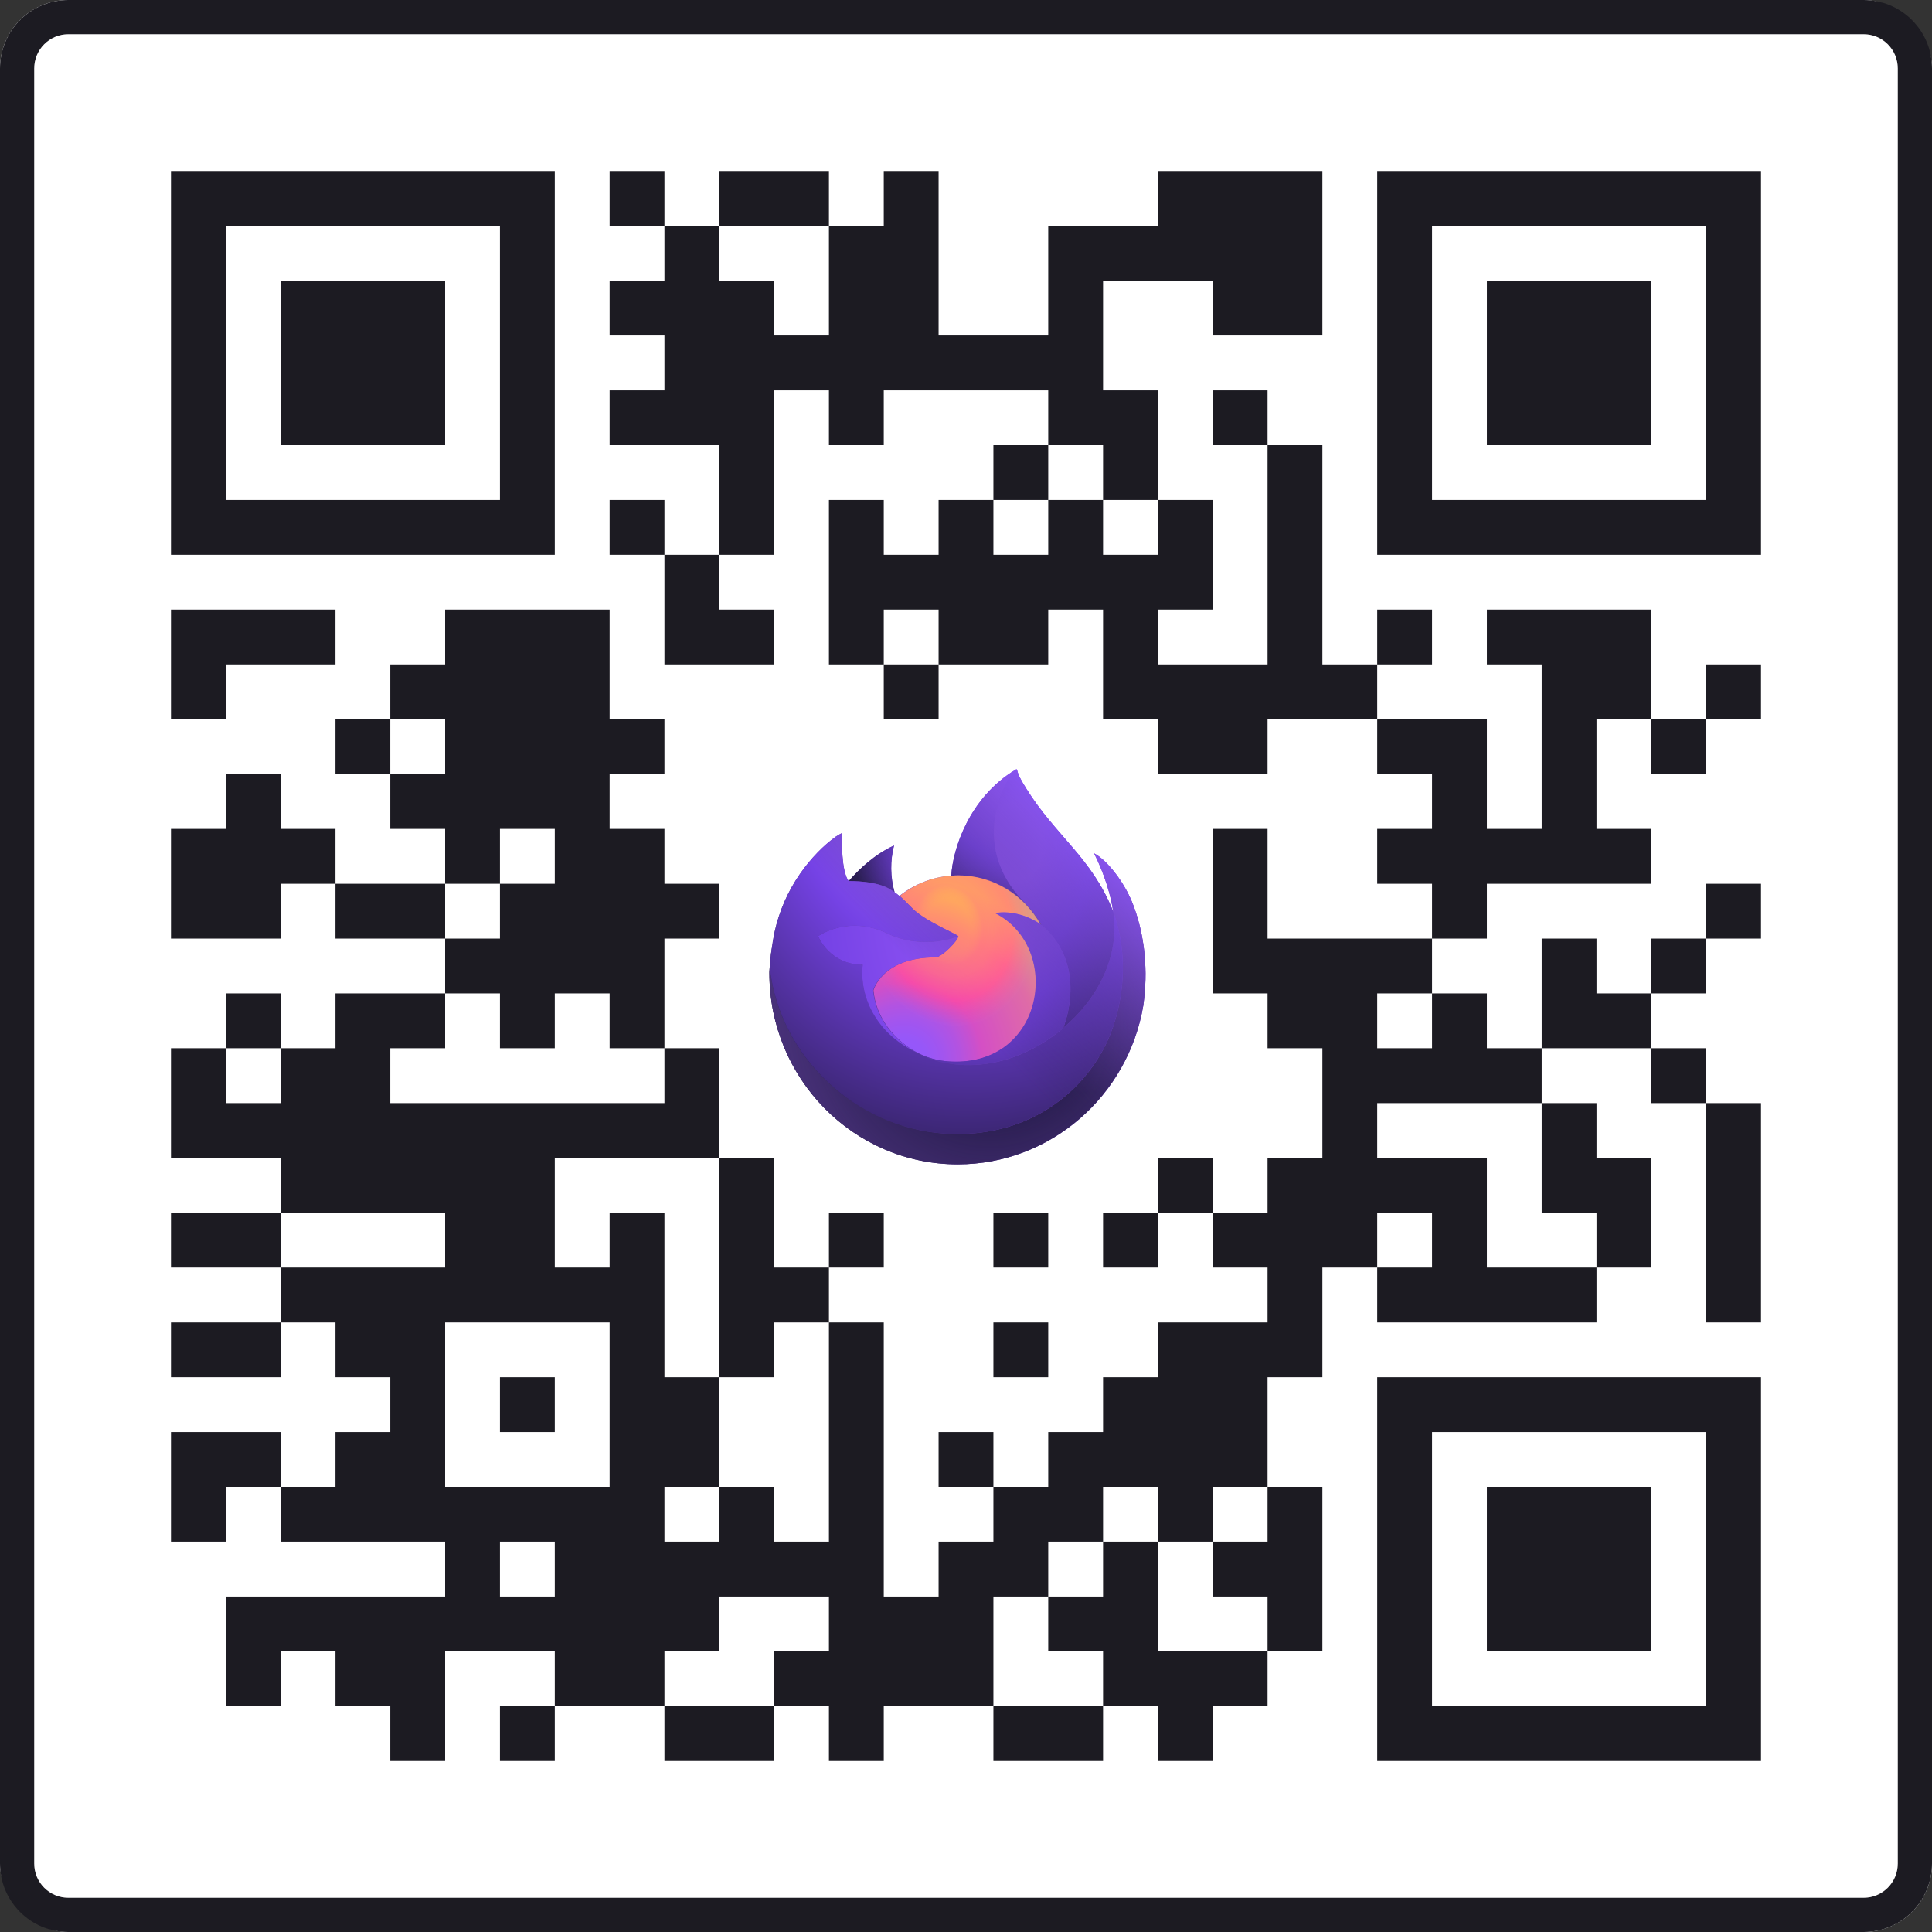
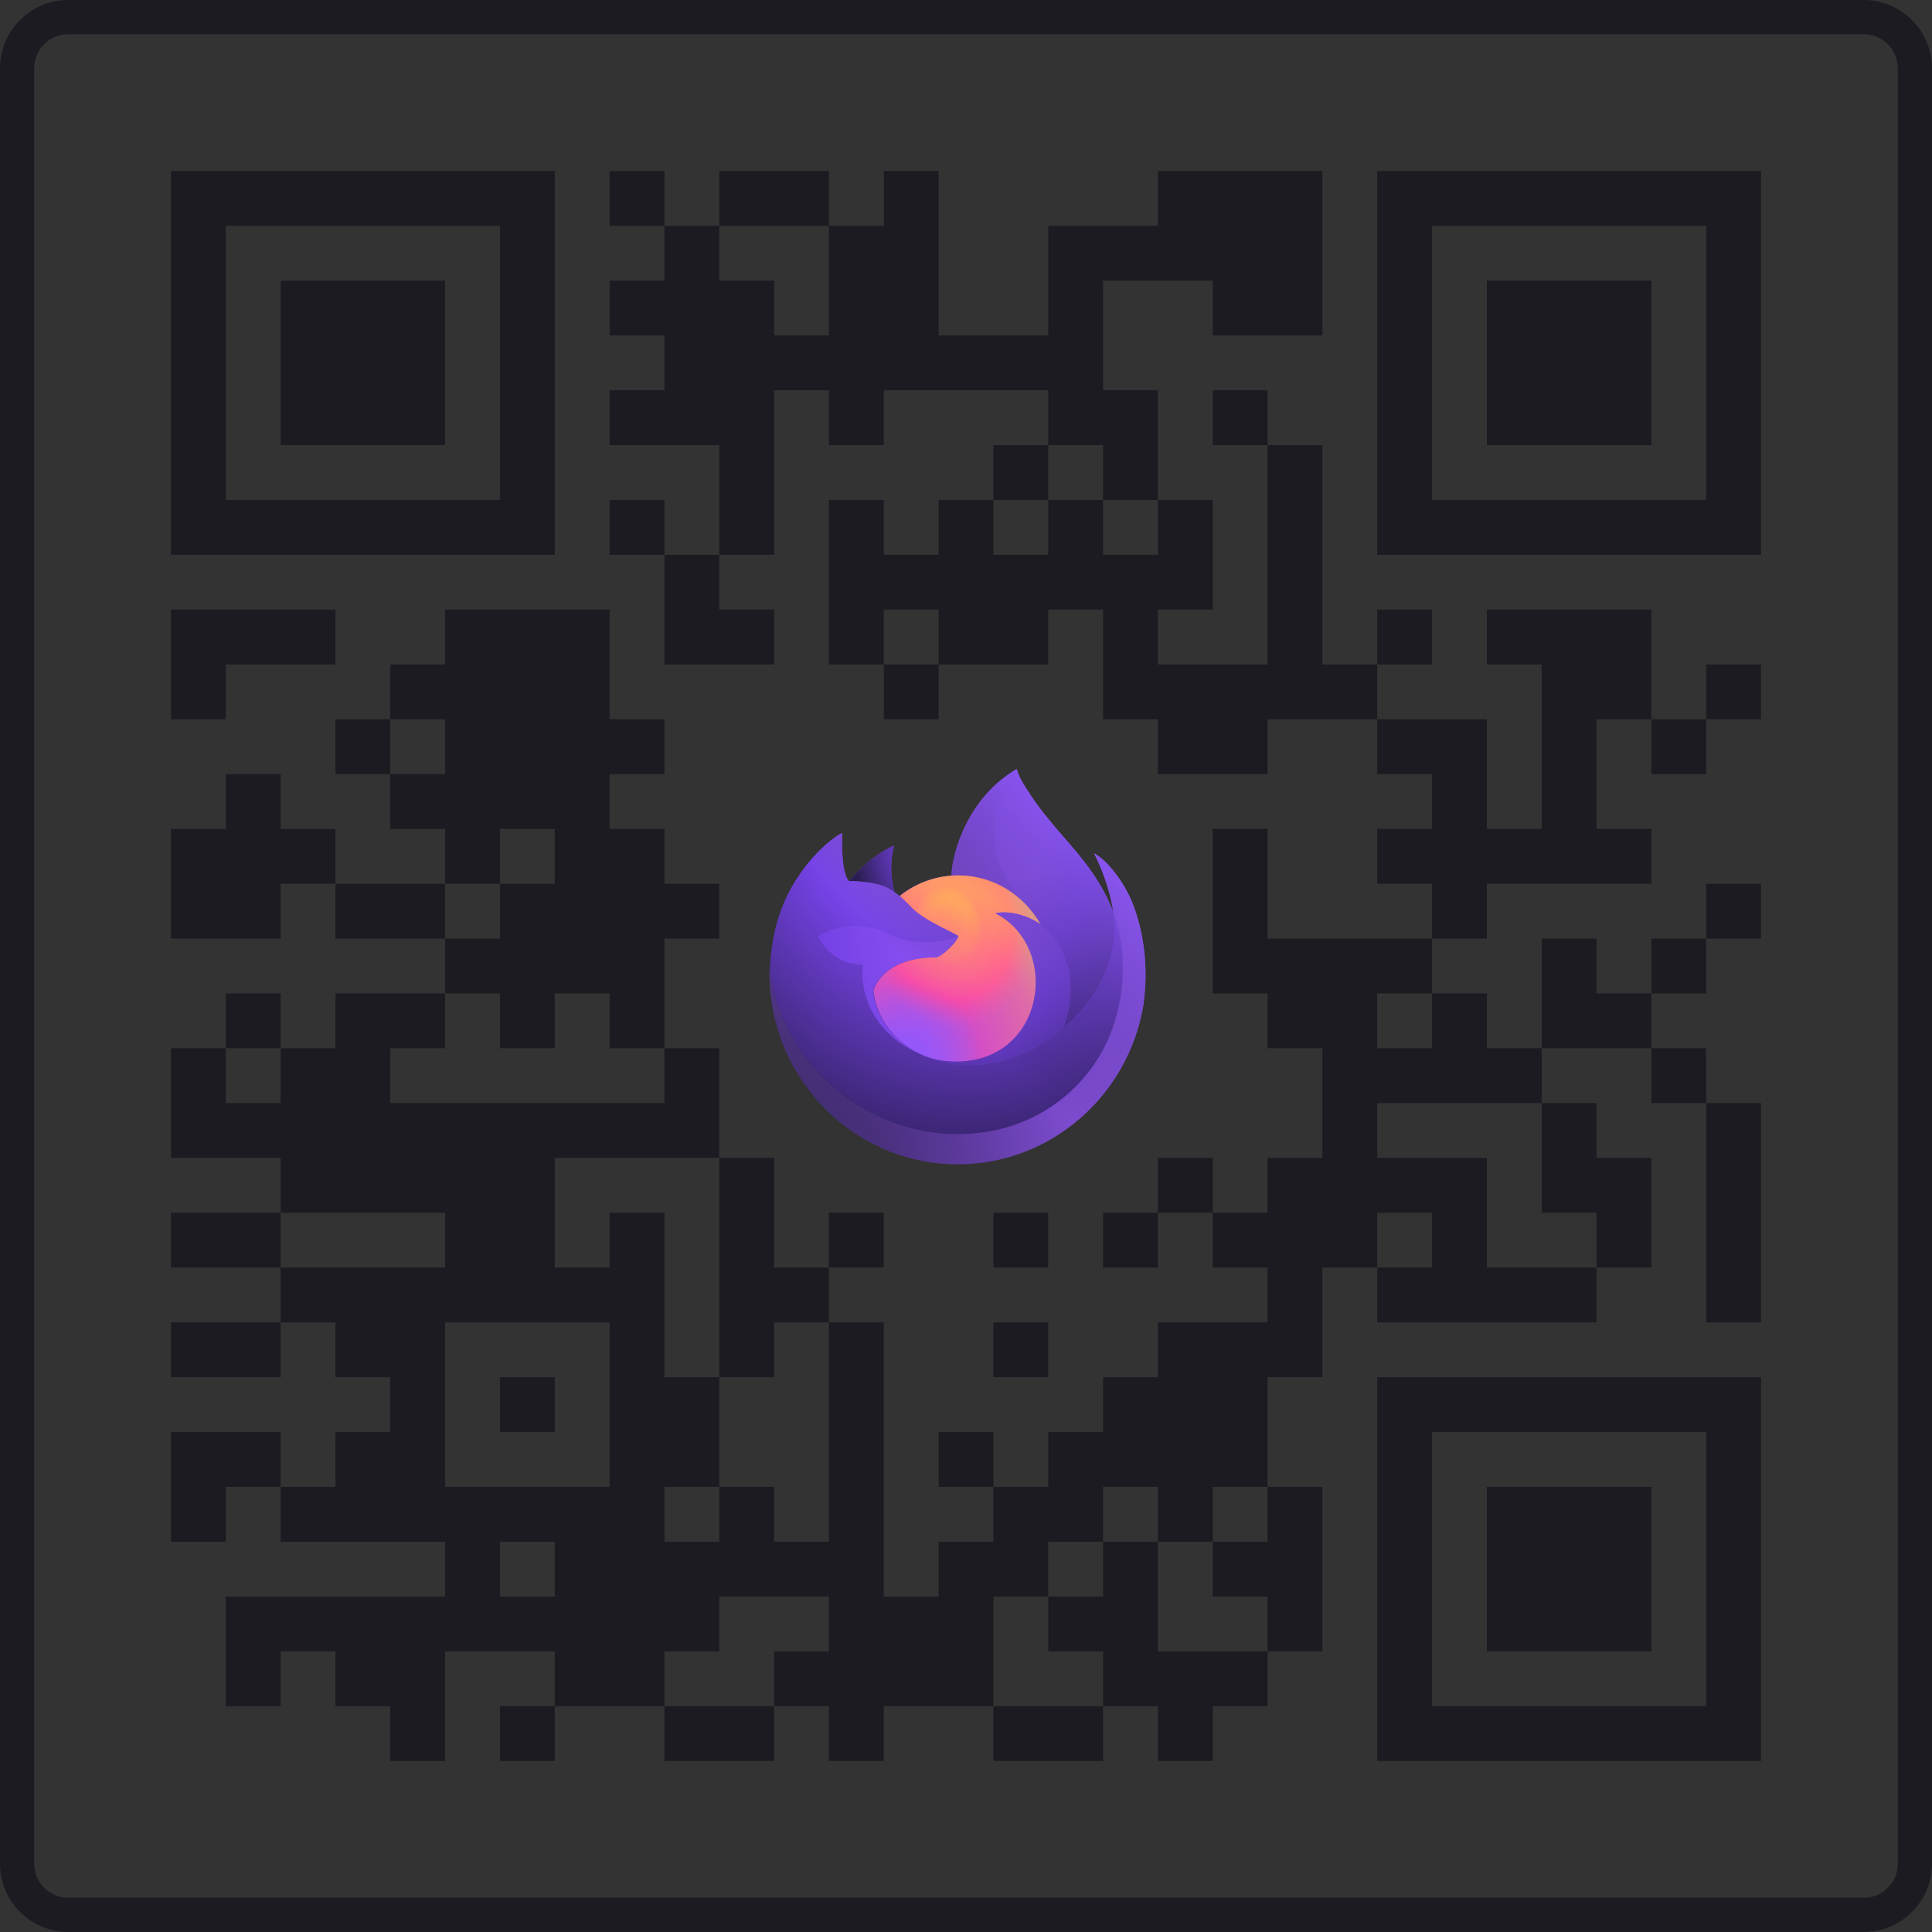
<svg xmlns="http://www.w3.org/2000/svg" width="113" height="113" viewBox="0 0 113 113" fill="none">
  <rect x="0" y="0" width="113" height="113" fill="#333333" stroke="none" />
-   <rect width="113" height="113" rx="4" fill="white" />
  <path fill-rule="evenodd" clip-rule="evenodd" d="M4 2H109C110.105 2 111 2.895 111 4V109C111 110.105 110.105 111 109 111H4C2.895 111 2 110.105 2 109V4C2 2.895 2.895 2 4 2ZM0 4C0 1.791 1.791 0 4 0H109C111.209 0 113 1.791 113 4V109C113 111.209 111.209 113 109 113H4C1.791 113 0 111.209 0 109V4ZM103 10H99.793H96.586H93.379H90.172H86.966H83.759H80.552V13.207V16.414V19.621V22.828V26.035V29.241V32.448H83.759H86.966H90.172H93.379H96.586H99.793H103V29.241V26.035V22.828V19.621V16.414V13.207V10ZM96.586 13.207H99.793V16.414V19.621V22.828V26.035V29.241H96.586H93.379H90.172H86.966H83.759V26.035V22.828V19.621V16.414V13.207H86.966H90.172H93.379H96.586ZM77.345 10H74.138H70.931H67.724V13.207H64.517H61.31V16.414V19.621H58.103H54.897V16.414V13.207V10H51.69V13.207H48.483V10H45.276H42.069V13.207H38.862V10H35.655V13.207H38.862V16.414H35.655V19.621H38.862V22.828H35.655V26.035H38.862H42.069V29.241V32.448H38.862V29.241H35.655V32.448H38.862V35.655V38.862H42.069H45.276V35.655H42.069V32.448H45.276V29.241V26.035V22.828H48.483V26.035H51.69V22.828H54.897H58.103H61.31V26.035H58.103V29.241H54.897V32.448H51.69V29.241H48.483V32.448V35.655V38.862H51.69V42.069H54.897V38.862H58.103H61.31V35.655H64.517V38.862V42.069H67.724V45.276H70.931H74.138V42.069H77.345H80.552V45.276H83.759V48.483H80.552V51.69H83.759V54.897H80.552H77.345H74.138V51.69V48.483H70.931V51.69V54.897V58.103H74.138V61.31H77.345V64.517V67.724H74.138V70.931H70.931V67.724H67.724V70.931H64.517V74.138H67.724V70.931H70.931V74.138H74.138V77.345H70.931H67.724V80.552H64.517V83.759H61.31V86.966H58.103V83.759H54.897V86.966H58.103V90.172H54.897V93.379H51.69V90.172V86.966V83.759V80.552V77.345H48.483V74.138H51.69V70.931H48.483V74.138H45.276V70.931V67.724H42.069V64.517V61.31H38.862V58.103V54.897H42.069V51.69H38.862V48.483H35.655V45.276H38.862V42.069H35.655V38.862V35.655H32.448H29.241H26.035V38.862H22.828V42.069H19.621V45.276H22.828V48.483H26.035V51.69H22.828H19.621V48.483H16.414V45.276H13.207V48.483H10V51.69V54.897H13.207H16.414V51.69H19.621V54.897H22.828H26.035V58.103H22.828H19.621V61.31H16.414V58.103H13.207V61.31H10V64.517V67.724H13.207H16.414V70.931H13.207H10V74.138H13.207H16.414V77.345H13.207H10V80.552H13.207H16.414V77.345H19.621V80.552H22.828V83.759H19.621V86.966H16.414V83.759H13.207H10V86.966V90.172H13.207V86.966H16.414V90.172H19.621H22.828H26.035V93.379H22.828H19.621H16.414H13.207V96.586V99.793H16.414V96.586H19.621V99.793H22.828V103H26.035V99.793V96.586H29.241H32.448V99.793H29.241V103H32.448V99.793H35.655H38.862V103H42.069H45.276V99.793H48.483V103H51.69V99.793H54.897H58.103V103H61.31H64.517V99.793H67.724V103H70.931V99.793H74.138V96.586H77.345V93.379V90.172V86.966H74.138V83.759V80.552H77.345V77.345V74.138H80.552V77.345H83.759H86.966H90.172H93.379V74.138H96.586V70.931V67.724H93.379V64.517H90.172V61.31H93.379H96.586V64.517H99.793V67.724V70.931V74.138V77.345H103V74.138V70.931V67.724V64.517H99.793V61.31H96.586V58.103H99.793V54.897H103V51.69H99.793V54.897H96.586V58.103H93.379V54.897H90.172V58.103V61.31H86.966V58.103H83.759V54.897H86.966V51.69H90.172H93.379H96.586V48.483H93.379V45.276V42.069H96.586V45.276H99.793V42.069H103V38.862H99.793V42.069H96.586V38.862V35.655H93.379H90.172H86.966V38.862H90.172V42.069V45.276V48.483H86.966V45.276V42.069H83.759H80.552V38.862H83.759V35.655H80.552V38.862H77.345V35.655V32.448V29.241V26.035H74.138V22.828H70.931V26.035H74.138V29.241V32.448V35.655V38.862H70.931H67.724V35.655H70.931V32.448V29.241H67.724V26.035V22.828H64.517V19.621V16.414H67.724H70.931V19.621H74.138H77.345V16.414V13.207V10ZM64.517 29.241H67.724V32.448H64.517V29.241ZM61.31 29.241V32.448H58.103V29.241H61.31ZM61.31 29.241H64.517V26.035H61.31V29.241ZM83.759 58.103V61.31H80.552V58.103H83.759ZM90.172 64.517V67.724V70.931H93.379V74.138H90.172H86.966V70.931V67.724H83.759H80.552V64.517H83.759H86.966H90.172ZM80.552 74.138V70.931H83.759V74.138H80.552ZM70.931 90.172V93.379H74.138V96.586H70.931H67.724V93.379V90.172H70.931ZM64.517 90.172V86.966H67.724V90.172H64.517ZM61.31 93.379V90.172H64.517V93.379H61.31ZM61.31 93.379V96.586H64.517V99.793H61.31H58.103V96.586V93.379H61.31ZM70.931 90.172V86.966H74.138V90.172H70.931ZM45.276 99.793H42.069H38.862V96.586H42.069V93.379H45.276H48.483V96.586H45.276V99.793ZM16.414 74.138V70.931H19.621H22.828H26.035V74.138H22.828H19.621H16.414ZM13.207 61.31H16.414V64.517H13.207V61.31ZM29.241 51.69V54.897H26.035V51.69H29.241ZM29.241 51.69V48.483H32.448V51.69H29.241ZM22.828 45.276V42.069H26.035V45.276H22.828ZM26.035 58.103H29.241V61.31H32.448V58.103H35.655V61.31H38.862V64.517H35.655H32.448H29.241H26.035H22.828V61.31H26.035V58.103ZM42.069 80.552H38.862V77.345V74.138V70.931H35.655V74.138H32.448V70.931V67.724H35.655H38.862H42.069V70.931V74.138V77.345V80.552ZM42.069 86.966V83.759V80.552H45.276V77.345H48.483V80.552V83.759V86.966V90.172H45.276V86.966H42.069ZM42.069 86.966V90.172H38.862V86.966H42.069ZM54.897 38.862H51.69V35.655H54.897V38.862ZM42.069 13.207V16.414H45.276V19.621H48.483V16.414V13.207H45.276H42.069ZM58.103 74.138V70.931H61.31V74.138H58.103ZM32.448 10H29.241H26.035H22.828H19.621H16.414H13.207H10V13.207V16.414V19.621V22.828V26.035V29.241V32.448H13.207H16.414H19.621H22.828H26.035H29.241H32.448V29.241V26.035V22.828V19.621V16.414V13.207V10ZM26.035 13.207H29.241V16.414V19.621V22.828V26.035V29.241H26.035H22.828H19.621H16.414H13.207V26.035V22.828V19.621V16.414V13.207H16.414H19.621H22.828H26.035ZM96.586 16.414H93.379H90.172H86.966V19.621V22.828V26.035H90.172H93.379H96.586V22.828V19.621V16.414ZM26.035 16.414H22.828H19.621H16.414V19.621V22.828V26.035H19.621H22.828H26.035V22.828V19.621V16.414ZM19.621 35.655H16.414H13.207H10V38.862V42.069H13.207V38.862H16.414H19.621V35.655ZM32.448 77.345H35.655V80.552V83.759V86.966H32.448H29.241H26.035V83.759V80.552V77.345H29.241H32.448ZM61.31 77.345H58.103V80.552H61.31V77.345ZM103 80.552H99.793H96.586H93.379H90.172H86.966H83.759H80.552V83.759V86.966V90.172V93.379V96.586V99.793V103H83.759H86.966H90.172H93.379H96.586H99.793H103V99.793V96.586V93.379V90.172V86.966V83.759V80.552ZM96.586 83.759H99.793V86.966V90.172V93.379V96.586V99.793H96.586H93.379H90.172H86.966H83.759V96.586V93.379V90.172V86.966V83.759H86.966H90.172H93.379H96.586ZM32.448 80.552H29.241V83.759H32.448V80.552ZM96.586 86.966H93.379H90.172H86.966V90.172V93.379V96.586H90.172H93.379H96.586V93.379V90.172V86.966ZM29.241 90.172H32.448V93.379H29.241V90.172Z" fill="#1C1B22" />
  <path d="M66.206 52.748C65.727 51.578 64.757 50.314 63.996 49.915C64.615 51.149 64.974 52.387 65.111 53.311C65.111 53.311 65.111 53.318 65.111 53.33C63.866 50.176 61.754 48.904 60.029 46.134C59.942 45.994 59.855 45.854 59.768 45.706C59.719 45.621 59.681 45.546 59.647 45.474C59.575 45.333 59.52 45.185 59.482 45.031C59.483 45.024 59.48 45.017 59.475 45.011C59.471 45.006 59.464 45.002 59.457 45.001C59.45 44.999 59.443 44.999 59.436 45.001L59.431 45.005C59.428 45.006 59.426 45.007 59.423 45.009L59.427 45.002C56.661 46.65 55.722 49.695 55.636 51.219C54.531 51.296 53.474 51.71 52.603 52.406C52.512 52.328 52.417 52.255 52.318 52.188C52.067 51.295 52.056 50.35 52.287 49.452C51.155 49.975 50.275 50.803 49.636 51.534H49.638C49.201 50.972 49.232 49.118 49.257 48.731C49.251 48.707 48.931 48.9 48.891 48.929C48.505 49.209 48.145 49.522 47.814 49.867C47.438 50.255 47.093 50.674 46.785 51.12C46.076 52.14 45.573 53.292 45.305 54.511C45.299 54.535 45.295 54.56 45.29 54.585C45.269 54.683 45.194 55.176 45.181 55.284C45.181 55.292 45.181 55.3 45.181 55.308C45.085 55.818 45.025 56.334 45.002 56.852C45.002 56.871 45.002 56.89 45.002 56.909C45.002 63.09 49.934 68.1 56.017 68.1C61.464 68.1 65.988 64.081 66.873 58.801C66.892 58.658 66.906 58.514 66.925 58.37C67.139 56.452 66.893 54.434 66.206 52.748ZM53.511 61.507C53.563 61.532 53.611 61.561 53.664 61.583L53.671 61.588C53.618 61.562 53.564 61.535 53.511 61.507ZM65.115 53.333V53.322C65.115 53.326 65.115 53.33 65.115 53.334V53.333Z" fill="url(#paint0_linear_1186_7637)" />
-   <path d="M66.206 52.748C65.727 51.579 64.758 50.314 63.997 49.915C64.616 51.149 64.975 52.387 65.112 53.312C65.112 53.309 65.112 53.312 65.112 53.322C65.112 53.326 65.112 53.33 65.112 53.334C66.151 56.197 65.582 59.108 64.769 60.887C63.507 63.639 60.451 66.46 55.671 66.323C50.503 66.174 45.951 62.278 45.101 57.174C44.944 56.37 45.101 55.961 45.179 55.308C45.084 55.812 45.048 55.957 45 56.852C45 56.871 45 56.89 45 56.909C45 63.09 49.931 68.1 56.014 68.1C61.462 68.1 65.985 64.081 66.87 58.801C66.889 58.658 66.904 58.514 66.923 58.369C67.14 56.452 66.894 54.434 66.206 52.748Z" fill="url(#paint1_radial_1186_7637)" />
  <path d="M66.206 52.748C65.727 51.579 64.758 50.314 63.997 49.915C64.616 51.149 64.975 52.387 65.112 53.312C65.112 53.309 65.112 53.312 65.112 53.322C65.112 53.326 65.112 53.33 65.112 53.334C66.151 56.197 65.582 59.108 64.769 60.887C63.507 63.639 60.451 66.46 55.671 66.323C50.503 66.174 45.951 62.278 45.101 57.174C44.944 56.37 45.101 55.961 45.179 55.308C45.084 55.812 45.048 55.957 45 56.852C45 56.871 45 56.89 45 56.909C45 63.09 49.931 68.1 56.014 68.1C61.462 68.1 65.985 64.081 66.87 58.801C66.889 58.658 66.904 58.514 66.923 58.369C67.14 56.452 66.894 54.434 66.206 52.748Z" fill="url(#paint2_radial_1186_7637)" />
-   <path d="M60.854 54.062C60.878 54.079 60.9 54.096 60.922 54.115C60.646 53.616 60.302 53.159 59.9 52.757C56.476 49.279 59.002 45.212 59.43 45.008L59.434 45.002C56.667 46.649 55.729 49.695 55.642 51.219C55.77 51.209 55.899 51.198 56.029 51.198C58.093 51.199 59.891 52.352 60.854 54.062Z" fill="url(#paint3_radial_1186_7637)" />
  <path d="M56.057 54.757C56.04 55.035 55.072 55.995 54.733 55.995C51.601 55.995 51.093 57.92 51.093 57.92C51.231 59.542 52.342 60.877 53.687 61.584C53.748 61.616 53.81 61.645 53.873 61.674C53.98 61.722 54.088 61.767 54.196 61.808C54.657 61.974 55.14 62.069 55.629 62.089C61.12 62.351 62.182 55.419 58.221 53.407C59.236 53.227 60.289 53.642 60.876 54.062C59.914 52.352 58.115 51.198 56.051 51.198C55.92 51.198 55.789 51.209 55.664 51.218C54.558 51.295 53.501 51.708 52.631 52.405C52.799 52.55 52.988 52.742 53.388 53.142C54.136 53.891 56.053 54.665 56.057 54.757Z" fill="url(#paint4_radial_1186_7637)" />
  <path d="M56.057 54.757C56.04 55.035 55.072 55.995 54.733 55.995C51.601 55.995 51.093 57.92 51.093 57.92C51.231 59.542 52.342 60.877 53.687 61.584C53.748 61.616 53.81 61.645 53.873 61.674C53.98 61.722 54.088 61.767 54.196 61.808C54.657 61.974 55.14 62.069 55.629 62.089C61.12 62.351 62.182 55.419 58.221 53.407C59.236 53.227 60.289 53.642 60.876 54.062C59.914 52.352 58.115 51.198 56.051 51.198C55.92 51.198 55.789 51.209 55.664 51.218C54.558 51.295 53.501 51.708 52.631 52.405C52.799 52.55 52.988 52.742 53.388 53.142C54.136 53.891 56.053 54.665 56.057 54.757Z" fill="url(#paint5_radial_1186_7637)" />
  <path d="M52.096 52.034C52.186 52.093 52.259 52.14 52.325 52.187C52.074 51.295 52.063 50.35 52.294 49.452C51.162 49.975 50.282 50.803 49.643 51.534C49.695 51.535 51.292 51.503 52.096 52.034Z" fill="url(#paint6_radial_1186_7637)" />
  <path d="M45.102 57.174C45.952 62.275 50.504 66.174 55.672 66.323C60.455 66.46 63.511 63.639 64.77 60.887C65.586 59.108 66.152 56.197 65.113 53.334V53.323C65.113 53.315 65.113 53.31 65.113 53.312C65.113 53.315 65.113 53.319 65.113 53.331C65.504 55.923 64.206 58.432 62.178 60.132L62.171 60.147C58.219 63.417 54.437 62.12 53.671 61.589C53.618 61.563 53.566 61.536 53.511 61.508C51.206 60.388 50.254 58.255 50.458 56.426C48.513 56.426 47.849 54.758 47.849 54.758C47.849 54.758 49.596 53.492 51.898 54.593C54.031 55.613 56.034 54.758 56.034 54.758C56.029 54.667 54.113 53.892 53.367 53.144C52.968 52.744 52.778 52.551 52.61 52.407C52.519 52.329 52.424 52.256 52.325 52.188C52.26 52.142 52.186 52.093 52.096 52.034C51.293 51.503 49.696 51.533 49.643 51.534H49.639C49.202 50.973 49.233 49.119 49.258 48.731C49.252 48.708 48.932 48.901 48.892 48.93C48.506 49.209 48.146 49.523 47.815 49.867C47.438 50.255 47.094 50.674 46.786 51.12C46.077 52.14 45.574 53.293 45.306 54.511C45.299 54.535 44.909 56.273 45.102 57.174Z" fill="url(#paint7_radial_1186_7637)" />
  <path d="M59.901 52.758C60.303 53.159 60.647 53.615 60.923 54.114C60.984 54.16 61.04 54.206 61.088 54.251C63.586 56.589 62.278 59.896 62.18 60.131C64.208 58.431 65.506 55.922 65.115 53.33C63.87 50.176 61.758 48.904 60.033 46.134C59.946 45.994 59.859 45.854 59.772 45.706C59.723 45.621 59.684 45.546 59.651 45.474C59.579 45.333 59.524 45.185 59.486 45.031C59.486 45.024 59.484 45.017 59.479 45.011C59.475 45.006 59.468 45.002 59.461 45.001C59.454 44.999 59.447 44.999 59.44 45.001L59.435 45.005C59.432 45.006 59.43 45.007 59.427 45.009C59.003 45.215 56.477 49.279 59.901 52.758Z" fill="url(#paint8_radial_1186_7637)" />
-   <path d="M61.089 54.251C61.041 54.206 60.985 54.16 60.924 54.114C60.901 54.096 60.88 54.079 60.855 54.061C60.268 53.641 59.215 53.227 58.2 53.406C62.162 55.418 61.098 62.349 55.608 62.087C55.119 62.067 54.636 61.972 54.175 61.806C54.067 61.765 53.96 61.72 53.852 61.672C53.79 61.643 53.727 61.614 53.666 61.582L53.674 61.586C54.44 62.118 58.223 63.415 62.174 60.144L62.181 60.13C62.276 59.896 63.584 56.589 61.089 54.251Z" fill="url(#paint9_radial_1186_7637)" />
+   <path d="M61.089 54.251C61.041 54.206 60.985 54.16 60.924 54.114C60.268 53.641 59.215 53.227 58.2 53.406C62.162 55.418 61.098 62.349 55.608 62.087C55.119 62.067 54.636 61.972 54.175 61.806C54.067 61.765 53.96 61.72 53.852 61.672C53.79 61.643 53.727 61.614 53.666 61.582L53.674 61.586C54.44 62.118 58.223 63.415 62.174 60.144L62.181 60.13C62.276 59.896 63.584 56.589 61.089 54.251Z" fill="url(#paint9_radial_1186_7637)" />
  <path d="M51.07 57.921C51.07 57.921 51.578 55.996 54.71 55.996C55.049 55.996 56.018 55.036 56.035 54.758C56.035 54.758 54.032 55.612 51.899 54.592C49.599 53.491 47.85 54.757 47.85 54.757C47.85 54.757 48.514 56.425 50.459 56.425C50.255 58.254 51.207 60.388 53.512 61.507C53.564 61.532 53.612 61.56 53.665 61.583C52.319 60.877 51.208 59.542 51.07 57.921Z" fill="url(#paint10_radial_1186_7637)" />
  <path d="M66.206 52.748C65.727 51.578 64.757 50.314 63.996 49.915C64.616 51.149 64.974 52.387 65.111 53.311C65.111 53.311 65.111 53.318 65.111 53.33C63.866 50.176 61.754 48.904 60.029 46.134C59.942 45.994 59.855 45.854 59.768 45.706C59.719 45.621 59.681 45.546 59.647 45.474C59.575 45.333 59.52 45.185 59.482 45.031C59.483 45.024 59.48 45.017 59.475 45.011C59.471 45.006 59.464 45.002 59.457 45.001C59.45 44.999 59.443 44.999 59.436 45.001L59.431 45.005C59.428 45.006 59.426 45.007 59.423 45.009L59.428 45.002C56.661 46.65 55.722 49.695 55.636 51.219C55.764 51.21 55.892 51.199 56.023 51.199C58.087 51.199 59.886 52.353 60.849 54.063C60.261 53.643 59.208 53.228 58.193 53.407C62.155 55.42 61.091 62.351 55.602 62.089C55.113 62.069 54.63 61.974 54.168 61.808C54.061 61.767 53.953 61.722 53.845 61.674C53.783 61.645 53.721 61.616 53.66 61.583L53.667 61.588C53.615 61.562 53.562 61.535 53.507 61.507C53.559 61.532 53.607 61.561 53.66 61.583C52.314 60.877 51.202 59.542 51.065 57.921C51.065 57.921 51.573 55.996 54.705 55.996C55.044 55.996 56.013 55.036 56.03 54.758C56.026 54.666 54.109 53.892 53.363 53.143C52.964 52.744 52.774 52.551 52.606 52.406C52.515 52.328 52.42 52.255 52.321 52.188C52.07 51.295 52.059 50.35 52.29 49.452C51.159 49.975 50.279 50.803 49.639 51.534H49.638C49.201 50.972 49.232 49.118 49.257 48.731C49.252 48.707 48.931 48.9 48.891 48.929C48.505 49.209 48.145 49.522 47.814 49.867C47.438 50.255 47.094 50.674 46.786 51.12C46.077 52.14 45.573 53.292 45.305 54.511C45.3 54.535 45.295 54.56 45.29 54.585C45.269 54.683 45.176 55.183 45.163 55.291C45.078 55.807 45.024 56.329 45.001 56.852C45.001 56.871 45.001 56.89 45.001 56.909C45.001 63.09 49.932 68.1 56.015 68.1C61.462 68.1 65.986 64.081 66.871 58.801C66.89 58.658 66.904 58.514 66.923 58.37C67.139 56.452 66.893 54.434 66.206 52.748ZM65.115 53.322C65.115 53.326 65.115 53.33 65.115 53.334V53.322Z" fill="url(#paint11_linear_1186_7637)" />
  <defs>
    <linearGradient id="paint0_linear_1186_7637" x1="65.889" y1="50.931" x2="46.659" y2="62.851" gradientUnits="userSpaceOnUse">
      <stop stop-color="#9658F9" />
      <stop offset="0.13" stop-color="#9356F4" />
      <stop offset="0.29" stop-color="#8951E5" />
      <stop offset="0.46" stop-color="#7A49CD" />
      <stop offset="0.64" stop-color="#643DAB" />
      <stop offset="0.82" stop-color="#492E81" />
      <stop offset="1" stop-color="#291D4F" />
    </linearGradient>
    <radialGradient id="paint1_radial_1186_7637" cx="0" cy="0" r="1" gradientUnits="userSpaceOnUse" gradientTransform="translate(63.152 48.678) rotate(112.511) scale(23.284 24.313)">
      <stop stop-color="#9658F9" />
      <stop offset="0.65" stop-color="#291D4F" />
    </radialGradient>
    <radialGradient id="paint2_radial_1186_7637" cx="0" cy="0" r="1" gradientUnits="userSpaceOnUse" gradientTransform="translate(57.882 59.334) scale(22.942 23.313)">
      <stop offset="0.25" stop-color="#AB71FF" stop-opacity="0" />
      <stop offset="0.42" stop-color="#9462E0" stop-opacity="0.18" />
      <stop offset="0.73" stop-color="#573B8D" stop-opacity="0.65" />
      <stop offset="0.94" stop-color="#291D4F" />
    </radialGradient>
    <radialGradient id="paint3_radial_1186_7637" cx="0" cy="0" r="1" gradientUnits="userSpaceOnUse" gradientTransform="translate(60.648 44.515) scale(16.584 16.853)">
      <stop offset="0.18" stop-color="#9658F9" />
      <stop offset="0.33" stop-color="#7E48EA" />
      <stop offset="0.37" stop-color="#7542E5" />
      <stop offset="0.41" stop-color="#6A3DD0" />
      <stop offset="0.48" stop-color="#5332A2" />
      <stop offset="0.56" stop-color="#41297E" />
      <stop offset="0.63" stop-color="#342264" />
      <stop offset="0.69" stop-color="#2C1E54" />
      <stop offset="0.74" stop-color="#291D4F" />
    </radialGradient>
    <radialGradient id="paint4_radial_1186_7637" cx="0" cy="0" r="1" gradientUnits="userSpaceOnUse" gradientTransform="translate(52.848 62.089) scale(10.933 11.11)">
      <stop offset="0.07" stop-color="#9358FC" />
      <stop offset="0.13" stop-color="#9857F8" />
      <stop offset="0.21" stop-color="#A755EB" />
      <stop offset="0.3" stop-color="#BF52D7" />
      <stop offset="0.39" stop-color="#E14EBA" />
      <stop offset="0.42" stop-color="#EF4CAF" />
      <stop offset="0.74" stop-color="#FF7583" />
      <stop offset="0.97" stop-color="#FFB753" />
    </radialGradient>
    <radialGradient id="paint5_radial_1186_7637" cx="0" cy="0" r="1" gradientUnits="userSpaceOnUse" gradientTransform="translate(55.479 54.125) rotate(-14.113) scale(5.797 6.908)">
      <stop offset="0.22" stop-color="#FFB653" stop-opacity="0.3" />
      <stop offset="0.34" stop-color="#FF807A" stop-opacity="0.5" />
      <stop offset="0.44" stop-color="#FF7781" stop-opacity="0.48" />
      <stop offset="0.57" stop-color="#FF5C94" stop-opacity="0.43" />
      <stop offset="0.64" stop-color="#FF4AA2" stop-opacity="0.4" />
      <stop offset="0.86" stop-color="#9658F9" stop-opacity="0.3" />
    </radialGradient>
    <radialGradient id="paint6_radial_1186_7637" cx="0" cy="0" r="1" gradientUnits="userSpaceOnUse" gradientTransform="translate(57.593 48.852) scale(7.859 7.986)">
      <stop offset="0.03" stop-color="#9658F9" />
      <stop offset="0.62" stop-color="#7542E5" />
      <stop offset="0.72" stop-color="#6339C2" />
      <stop offset="0.93" stop-color="#37246B" />
      <stop offset="1" stop-color="#291D4F" />
    </radialGradient>
    <radialGradient id="paint7_radial_1186_7637" cx="0" cy="0" r="1" gradientUnits="userSpaceOnUse" gradientTransform="translate(58.84 39.151) rotate(102.662) scale(32.723 25.315)">
      <stop offset="0.2" stop-color="#AB71FF" />
      <stop offset="0.29" stop-color="#A46BFC" />
      <stop offset="0.41" stop-color="#9059F2" />
      <stop offset="0.54" stop-color="#7542E5" />
      <stop offset="0.64" stop-color="#6239BF" />
      <stop offset="0.94" stop-color="#291D4F" />
    </radialGradient>
    <radialGradient id="paint8_radial_1186_7637" cx="0" cy="0" r="1" gradientUnits="userSpaceOnUse" gradientTransform="translate(59.506 49.195) rotate(84.07) scale(24.953 16.146)">
      <stop offset="0.09" stop-color="#9658F9" />
      <stop offset="0.14" stop-color="#8C51F3" />
      <stop offset="0.26" stop-color="#7542E5" />
      <stop offset="0.29" stop-color="#6E3ED6" />
      <stop offset="0.4" stop-color="#5533A6" />
      <stop offset="0.5" stop-color="#422980" />
      <stop offset="0.59" stop-color="#342365" />
      <stop offset="0.67" stop-color="#2C1E55" />
      <stop offset="0.74" stop-color="#291D4F" />
    </radialGradient>
    <radialGradient id="paint9_radial_1186_7637" cx="0" cy="0" r="1" gradientUnits="userSpaceOnUse" gradientTransform="translate(57.408 51.809) scale(20.931 21.27)">
      <stop stop-color="#9658F9" />
      <stop offset="0.12" stop-color="#9155F6" />
      <stop offset="0.25" stop-color="#834CEE" />
      <stop offset="0.34" stop-color="#7542E5" />
      <stop offset="0.78" stop-color="#291D4F" />
    </radialGradient>
    <radialGradient id="paint10_radial_1186_7637" cx="0" cy="0" r="1" gradientUnits="userSpaceOnUse" gradientTransform="translate(62.934 53.053) scale(22.862 23.232)">
      <stop offset="0.19" stop-color="#9658F9" />
      <stop offset="0.49" stop-color="#834BED" />
      <stop offset="0.66" stop-color="#7542E5" />
      <stop offset="0.7" stop-color="#6B3DD2" />
      <stop offset="0.79" stop-color="#52319F" />
      <stop offset="0.91" stop-color="#291D4F" />
    </radialGradient>
    <linearGradient id="paint11_linear_1186_7637" x1="64.527" y1="48.482" x2="48.72" y2="64.037" gradientUnits="userSpaceOnUse">
      <stop stop-color="#9059FF" stop-opacity="0.9" />
      <stop offset="0.61" stop-color="#291D4F" stop-opacity="0" />
    </linearGradient>
  </defs>
</svg>